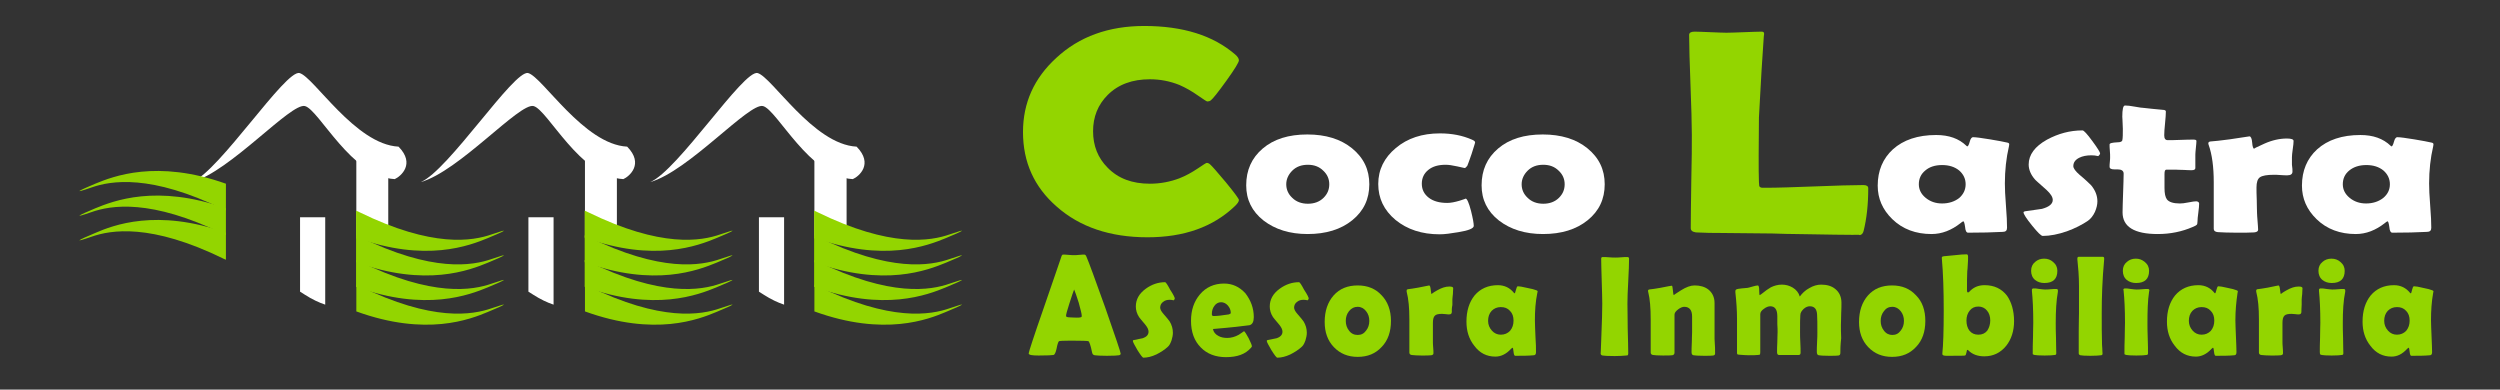
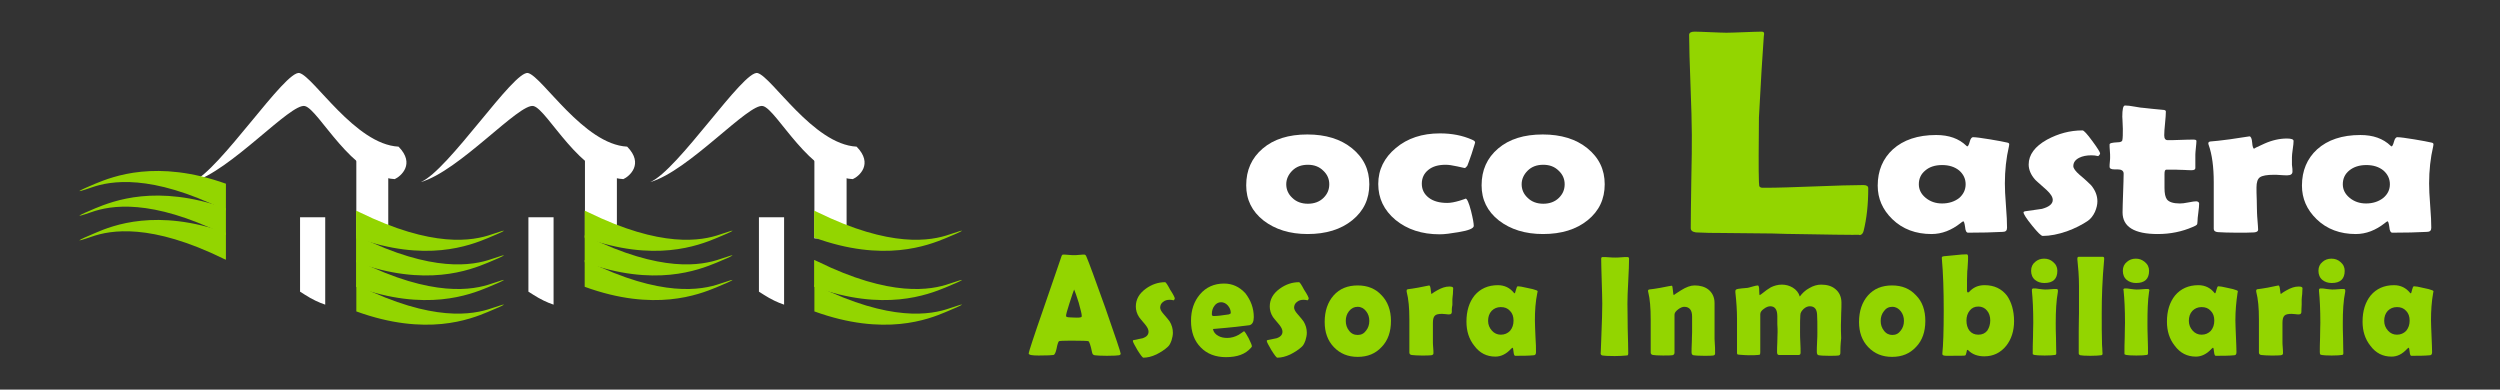
<svg xmlns="http://www.w3.org/2000/svg" version="1.1" id="Capa_1" x="0px" y="0px" viewBox="0 0 924 144" style="enable-background:new 0 0 924 144;" xml:space="preserve">
  <rect x="0" y="0" width="924" height="144" fill="#333333" stroke="none" />
  <style type="text/css">
	.st0{fill:#93D500;}
	.st1{fill:#FFFFFF;}
</style>
  <g>
-     <path class="st0" d="M457.9,73.9c0,0.6-0.5,1.3-1.4,2.2c-8.1,7.8-18.9,11.6-32.4,11.6c-13.8,0-25-3.8-33.5-11.3   c-8.4-7.3-12.5-16.5-12.5-27.6c0-10.8,4.1-19.9,12.3-27.4c8.5-7.9,19.4-11.8,32.5-11.8c14.3,0,25.5,3.5,33.7,10.6   c0.9,0.8,1.3,1.5,1.3,2.1c0,0.7-1.5,3.2-4.6,7.5c-3.1,4.3-5,6.7-5.8,7.3c-0.4,0.3-0.8,0.4-1.3,0.4c-0.2,0-1.3-0.7-3.3-2.1   c-2.4-1.7-4.7-3-7-4c-3.5-1.4-7.1-2.1-10.9-2.1c-6.5,0-11.7,1.9-15.6,5.8c-3.6,3.6-5.4,8.1-5.4,13.4c0,5.4,1.8,9.9,5.4,13.5   c3.9,4,9.1,5.9,15.6,5.9c3.8,0,7.5-0.7,10.9-2c2.3-0.9,4.5-2.1,6.9-3.7c1.9-1.3,3-2,3.2-2c0.4,0,0.9,0.2,1.3,0.6   c0.7,0.6,2.6,2.8,5.8,6.6C456.3,71.3,457.9,73.5,457.9,73.9z" />
    <path class="st1" d="M506.1,68.1c0,5.5-2.1,9.9-6.3,13.3c-4.2,3.4-9.7,5.1-16.5,5.1c-6.6,0-12-1.7-16.3-5c-4.3-3.4-6.4-7.7-6.4-13   c0-5.6,2-10.1,6.1-13.6c4.1-3.5,9.6-5.2,16.5-5.2c6.8,0,12.3,1.7,16.5,5.1C504,58.3,506.1,62.7,506.1,68.1z M491.3,68.1   c0-1.9-0.7-3.6-2.2-5c-1.5-1.5-3.4-2.2-5.7-2.2c-2.4,0-4.3,0.7-5.8,2.2c-1.4,1.4-2.2,3.1-2.2,5c0,1.9,0.7,3.6,2.2,5   c1.5,1.5,3.5,2.2,5.8,2.2c2.3,0,4.3-0.7,5.8-2.2C490.6,71.7,491.3,70.1,491.3,68.1z" />
    <path class="st1" d="M541.3,62.1c0,0-0.9-0.2-2.7-0.6c-1.8-0.4-3.2-0.6-4.3-0.6c-2.7,0-4.8,0.6-6.4,1.9c-1.6,1.3-2.4,3-2.4,5.1   c0,2.2,0.9,3.9,2.6,5.2c1.7,1.3,4,1.9,6.8,1.9c1.3,0,2.8-0.3,4.5-0.8c1.6-0.5,2.4-0.8,2.3-0.8c0.5,0,1.2,1.5,2,4.6   c0.7,2.8,1,4.6,1,5.5c0,0.9-1.9,1.7-5.6,2.3c-2.9,0.5-5.2,0.8-7,0.8c-6.6,0-12-1.8-16.3-5.3c-4.3-3.6-6.4-8-6.4-13.3   c0-5.3,2.2-9.7,6.5-13.3c4.3-3.6,9.7-5.4,16.3-5.4c4.5,0,8.4,0.8,11.8,2.3c0.8,0.3,1.2,0.7,1.2,1c0,0.3-0.5,1.7-1.3,4.3   c-0.8,2.4-1.4,3.9-1.6,4.4C541.8,61.9,541.6,62.1,541.3,62.1z" />
    <path class="st1" d="M593.1,68.1c0,5.5-2.1,9.9-6.3,13.3c-4.2,3.4-9.7,5.1-16.5,5.1c-6.6,0-12-1.7-16.3-5c-4.3-3.4-6.4-7.7-6.4-13   c0-5.6,2-10.1,6.1-13.6c4.1-3.5,9.6-5.2,16.5-5.2c6.8,0,12.3,1.7,16.5,5.1C591,58.3,593.1,62.7,593.1,68.1z M578.3,68.1   c0-1.9-0.7-3.6-2.2-5c-1.5-1.5-3.4-2.2-5.7-2.2c-2.4,0-4.3,0.7-5.8,2.2c-1.4,1.4-2.2,3.1-2.2,5c0,1.9,0.7,3.6,2.2,5   c1.5,1.5,3.5,2.2,5.8,2.2c2.3,0,4.3-0.7,5.8-2.2C577.6,71.7,578.3,70.1,578.3,68.1z" />
    <path class="st0" d="M684.7,86.8c-3.8,0-8.7-0.1-14.8-0.2c-8-0.1-12.9-0.2-14.8-0.3l-19.8-0.2c-2,0-4.8,0-8.5-0.2   c-1.3-0.2-1.9-0.7-1.9-1.6c0-3.9,0.1-9.6,0.2-17.3c0.2-7.7,0.2-13.5,0.2-17.3c0-4.1-0.2-10.3-0.5-18.4c-0.3-8.2-0.5-14.3-0.5-18.4   c0-0.8,0.7-1.2,2-1.2c1.3,0,3.3,0.1,5.9,0.2c2.6,0.1,4.6,0.2,5.9,0.2c1.5,0,3.6-0.1,6.5-0.2c2.9-0.1,5-0.2,6.5-0.2   c0.7,0,1,0.3,0.9,1l-0.1,0.7c-0.5,6.7-1.1,16.7-1.8,30l-0.1,14c0,4.5,0,7.8,0.1,9.9c0,0.4,0.1,0.9,0.1,1.3c0,0.4,0.4,0.7,1,0.8   c0,0,0.6,0,1.7,0c4,0,9.9-0.2,17.9-0.5c7.9-0.3,13.9-0.5,17.9-0.5c1.2,0,1.8,0.4,1.8,1.2c0,6.1-0.6,11.3-1.7,15.7   c-0.2,0.9-0.7,1.5-1.4,1.6C687.2,86.7,686.3,86.8,684.7,86.8z" />
    <path class="st1" d="M741,67.8c0,1.8,0.1,4.6,0.4,8.2c0.3,3.6,0.4,6.4,0.4,8.2c0,1-0.5,1.5-1.6,1.5c-3.7,0.2-8,0.3-12.8,0.3   c-0.6,0-1-0.7-1.1-2.1c-0.2-1.4-0.4-2.1-0.7-2.1c-0.2,0.1-0.6,0.3-0.9,0.6c-3.4,2.7-7,4.1-10.8,4.1c-5.8,0-10.7-1.8-14.5-5.5   c-3.6-3.5-5.4-7.6-5.4-12.4c0-5.5,1.9-10,5.6-13.4c3.9-3.5,9.2-5.3,16-5.3c4.7,0,8.4,1.3,11.2,4c0.1,0.1,0.2,0.2,0.3,0.2   c0.3,0,0.6-0.6,0.9-1.7c0.3-1.2,0.8-1.7,1.2-1.7c1.1,0,3.2,0.3,6.3,0.8c3,0.5,5.1,0.9,6.4,1.2c0.5,0.1,0.7,0.3,0.7,0.6   c0,0.1,0,0.3-0.1,0.8C741.5,58.4,741,63,741,67.8z M726.5,68.1c0-2-0.8-3.7-2.4-5.1c-1.6-1.3-3.7-2-6.3-2c-2.6,0-4.7,0.7-6.2,2   c-1.6,1.3-2.4,3-2.4,5.1c0,1.9,0.8,3.6,2.5,5c1.7,1.4,3.7,2.1,6.1,2.1c2.5,0,4.6-0.7,6.3-2C725.7,71.8,726.5,70.1,726.5,68.1z" />
    <path class="st1" d="M776.2,56.7c0,0.2-0.2,0.6-0.7,1c-0.8-0.2-1.7-0.3-2.5-0.3c-1.8,0-3.3,0.3-4.5,0.9c-1.4,0.7-2.2,1.7-2.2,3.1   c0,0.8,0.8,1.9,2.3,3.2c2.3,1.9,3.7,3.3,4.3,3.9c1.5,1.8,2.3,3.8,2.3,5.9c0,1.2-0.3,2.5-0.9,3.9c-0.7,1.5-1.6,2.6-2.6,3.3   c-2.2,1.5-4.8,2.8-7.8,3.9c-3.2,1.1-6.2,1.7-8.9,1.7c-0.6,0-1.9-1.3-4-3.9c-2.1-2.6-3.1-4.2-3.1-4.8c0-0.2,0.2-0.3,0.5-0.4   c2.1-0.3,4.2-0.6,6.3-0.9c2.6-0.7,4-1.8,4-3.3c0-1.1-0.8-2.3-2.3-3.7c-2.7-2.4-4.2-3.7-4.3-3.9c-1.5-1.7-2.3-3.6-2.3-5.5   c0-3.6,2.3-6.7,6.8-9.2c4.1-2.2,8.4-3.4,13.1-3.4c0.5,0,1.7,1.3,3.6,3.9C775.3,54.8,776.2,56.3,776.2,56.7z" />
    <path class="st1" d="M812.8,75.3c0,0.7-0.1,1.8-0.3,3.3c-0.2,1.5-0.3,2.5-0.3,3.2c0,0.7-0.1,1.1-0.3,1.3c-0.2,0.2-0.7,0.5-1.5,0.8   c-3.9,1.7-8.2,2.6-12.9,2.6c-8.7,0-13-2.7-13-8c0-1.6,0.1-4,0.2-7.2c0.1-3.2,0.2-5.6,0.2-7.1c0-1.1-0.8-1.6-2.3-1.6   c-0.1,0-0.3,0-0.6,0c-0.3,0-0.5,0-0.6,0c-1.1,0-1.7-0.3-1.7-1c0-0.4,0-1,0.1-1.8c0.1-0.8,0.1-1.4,0.1-1.8c0-0.5,0-1.3-0.1-2.3   c-0.1-1-0.1-1.8-0.1-2.3c0-0.5,1-0.7,2.9-0.8c1.1,0,1.7-0.3,1.8-0.7c0.2-0.9,0.2-2.4,0.2-4.3c-0.1-3.1-0.2-4.6-0.2-4.4   c0-2.8,0.3-4.2,1-4.2c0.8,0,2,0.1,3.5,0.4c1.7,0.3,2.9,0.5,3.6,0.5c1.5,0.2,3.8,0.4,6.9,0.7c0.8,0,1.1,0.3,1.1,0.6   c0,1-0.1,2.4-0.3,4.4c-0.2,1.9-0.3,3.4-0.3,4.4c0,1.2,0.4,1.8,1.3,1.8c1,0,2.6,0,4.8-0.1c2.1-0.1,3.7-0.1,4.8-0.1   c0.7,0,1,0.2,1,0.5c0,0.6-0.1,1.4-0.2,2.5c-0.1,1.1-0.2,1.9-0.2,2.5c0,0.6,0,1.4,0,2.5c0,1.1,0,1.9,0,2.5c0,0.5-0.4,0.8-1.3,0.8   c-0.6,0-1.6,0-3-0.1c-1.4,0-2.4-0.1-3-0.1h-3.4c-0.5,0-0.7,0.5-0.7,1.6c0,0.6,0,1.4,0,2.6c0,1.2,0,2,0,2.6c0,2,0.3,3.4,0.9,4.2   c0.8,1,2.4,1.5,4.8,1.5c0.7,0,1.8-0.1,3.2-0.4c1.4-0.3,2.4-0.4,2.9-0.4C812.5,74.5,812.8,74.8,812.8,75.3z" />
    <path class="st1" d="M847.3,63.4c0,0.9-0.6,1.4-1.9,1.4c-0.6,0-1.4,0-2.5-0.1c-1.1-0.1-1.9-0.1-2.5-0.1c-2.5,0-4.2,0.3-5.1,0.9   c-0.9,0.6-1.3,1.9-1.3,3.8c0,1,0,2.6,0.1,4.7c0,2.1,0.1,3.7,0.1,4.7c0,0.7,0.1,1.7,0.2,3.1c0.1,1.4,0.2,2.4,0.2,3.1   c0,0.6-0.5,0.9-1.5,1c-1.4,0.1-3.6,0.1-6.6,0.1c-2.8,0-5.1-0.1-6.8-0.2c-1-0.1-1.5-0.5-1.5-1.2c0-1.9,0-4.8,0-8.6   c0-3.8,0-6.7,0-8.6c0-5.6-0.6-10.3-1.9-13.9c-0.1-0.2-0.1-0.4-0.1-0.5c0-0.4,0.2-0.6,0.7-0.7c1.6-0.1,4.1-0.4,7.2-0.8   c4.7-0.7,7.2-1.1,7.3-1.1c0.5,0,0.9,0.8,1,2.3c0.1,1.5,0.4,2.3,0.8,2.3c-0.4,0,0.8-0.6,3.7-1.9c2.9-1.3,5.7-1.9,8.3-1.9   c1.7,0,2.5,0.3,2.5,0.9c0,0.7-0.1,1.7-0.3,3c-0.2,1.4-0.3,2.4-0.3,3c0,0.7,0,1.6,0,2.8C847.3,62,847.3,63,847.3,63.4z" />
    <path class="st1" d="M897.8,67.8c0,1.8,0.1,4.6,0.4,8.2c0.3,3.6,0.4,6.4,0.4,8.2c0,1-0.5,1.5-1.6,1.5c-3.7,0.2-8,0.3-12.8,0.3   c-0.6,0-1-0.7-1.1-2.1c-0.2-1.4-0.4-2.1-0.7-2.1c-0.2,0.1-0.6,0.3-0.9,0.6c-3.4,2.7-7,4.1-10.8,4.1c-5.8,0-10.7-1.8-14.5-5.5   c-3.6-3.5-5.4-7.6-5.4-12.4c0-5.5,1.9-10,5.6-13.4c3.9-3.5,9.2-5.3,16-5.3c4.7,0,8.4,1.3,11.2,4c0.1,0.1,0.2,0.2,0.3,0.2   c0.3,0,0.6-0.6,0.9-1.7c0.3-1.2,0.8-1.7,1.2-1.7c1.1,0,3.2,0.3,6.3,0.8c3,0.5,5.1,0.9,6.4,1.2c0.5,0.1,0.7,0.3,0.7,0.6   c0,0.1,0,0.3-0.1,0.8C898.3,58.4,897.8,63,897.8,67.8z M883.3,68.1c0-2-0.8-3.7-2.4-5.1c-1.6-1.3-3.7-2-6.3-2c-2.6,0-4.7,0.7-6.3,2   c-1.6,1.3-2.4,3-2.4,5.1c0,1.9,0.8,3.6,2.5,5c1.7,1.4,3.7,2.1,6.1,2.1c2.5,0,4.6-0.7,6.3-2C882.5,71.8,883.3,70.1,883.3,68.1z" />
  </g>
  <g>
    <polygon class="st1" points="301,57.4 312.9,57.4 312.9,88.1 301,88.1 301,57.4  " />
    <path class="st1" d="M316.6,54.2c-16-0.8-31.4-25.9-36.6-27.2c-5.2-1.3-29.5,36.1-39.7,40.3c14.2-4,36.5-29.4,41.7-28.1   c5.2,1.3,17.2,26.2,33.2,27C317.5,65.2,322.9,60.6,316.6,54.2L316.6,54.2z" />
    <polygon class="st1" points="216.2,57.4 228,57.4 228,88.1 216.2,88.1 216.2,57.4  " />
    <path class="st1" d="M231.8,54.2c-16-0.8-31.4-25.9-36.6-27.2c-5.2-1.3-29.5,36.1-39.7,40.3c14.2-4,36.5-29.4,41.7-28.1   c5.2,1.3,17.2,26.2,33.2,27C232.6,65.2,238.1,60.6,231.8,54.2L231.8,54.2z" />
    <path class="st1" d="M280.5,80.3h9.3v32.3c-2.4-0.8-4.9-2-7.4-3.6l-1.9-1.2V80.3L280.5,80.3z" />
    <path class="st1" d="M195.3,80.3h9.3v32.3c-2.4-0.8-4.9-2-7.4-3.6l-1.9-1.2V80.3L195.3,80.3z" />
    <path class="st1" d="M110.9,80.3h9.3v32.3c-2.4-0.8-4.9-2-7.4-3.6l-1.9-1.2V80.3L110.9,80.3z" />
    <polygon class="st1" points="131.7,57.4 143.5,57.4 143.5,88.1 131.7,88.1 131.7,57.4  " />
    <path class="st1" d="M147.3,54.2c-16-0.8-31.4-25.9-36.6-27.2c-5.2-1.3-29.5,36.1-39.7,40.3c14.2-4,36.5-29.4,41.7-28.1   c5.2,1.3,17.2,26.2,33.2,27C148.1,65.2,153.6,60.6,147.3,54.2L147.3,54.2z" />
    <path class="st0" d="M83.5,77.8l-0.7-0.3c-27.1-13.3-41.9-10.7-49-8.2c-7.2,2.5-4.8,1.2,1.4-1.4c6.6-2.7,22.7-9.1,48.3,0V77.8   L83.5,77.8z" />
    <path class="st0" d="M83.5,86.9l-0.7-0.3c-27.1-13.3-41.9-10.7-49-8.2c-7.2,2.5-4.8,1.2,1.4-1.4c6.6-2.7,22.7-9.1,48.3,0V86.9   L83.5,86.9z" />
    <path class="st0" d="M83.5,86V96l-0.7-0.3c-27.1-13.3-41.9-10.7-49-8.2c-7.2,2.5-4.8,1.2,1.4-1.4C41.7,83.3,57.9,76.9,83.5,86   L83.5,86z" />
    <path class="st0" d="M131.7,77.9l1.1,0.5c27.1,13.3,41.9,10.7,49,8.2c7.2-2.5,4.8-1.2-1.5,1.4c-6.6,2.7-22.9,9.2-48.7-0.2V77.9   L131.7,77.9z" />
    <path class="st0" d="M131.7,87l1.1,0.5c27.1,13.3,41.9,10.7,49,8.2c7.2-2.5,4.8-1.2-1.5,1.4c-6.6,2.7-22.9,9.2-48.7-0.2V87   L131.7,87z" />
    <path class="st0" d="M131.7,115.1v-9.9l1.1,0.5c27.1,13.3,41.9,10.7,49,8.2c7.2-2.5,4.8-1.2-1.5,1.4   C173.8,118,157.6,124.5,131.7,115.1L131.7,115.1z" />
-     <path class="st0" d="M131.7,96.1l1.1,0.5c27.1,13.3,41.9,10.7,49,8.2c7.2-2.5,4.8-1.2-1.5,1.4c-6.6,2.7-22.9,9.2-48.7-0.2V96.1   L131.7,96.1z" />
+     <path class="st0" d="M131.7,96.1l1.1,0.5c27.1,13.3,41.9,10.7,49,8.2c7.2-2.5,4.8-1.2-1.5,1.4c-6.6,2.7-22.9,9.2-48.7-0.2V96.1   L131.7,96.1" />
    <path class="st0" d="M216.2,77.9l1.1,0.5c27.1,13.3,41.9,10.7,49,8.2c7.2-2.5,4.8-1.2-1.5,1.4c-6.6,2.7-22.9,9.2-48.7-0.2V77.9   L216.2,77.9z" />
    <path class="st0" d="M216.2,87l1.1,0.5c27.1,13.3,41.9,10.7,49,8.2c7.2-2.5,4.8-1.2-1.5,1.4c-6.6,2.7-22.9,9.2-48.7-0.2V87   L216.2,87z" />
-     <path class="st0" d="M216.2,115.1v-9.9l1.1,0.5c27.1,13.3,41.9,10.7,49,8.2c7.2-2.5,4.8-1.2-1.5,1.4   C258.3,118,242.1,124.5,216.2,115.1L216.2,115.1z" />
    <path class="st0" d="M216.2,96.1l1.1,0.5c27.1,13.3,41.9,10.7,49,8.2c7.2-2.5,4.8-1.2-1.5,1.4c-6.6,2.7-22.9,9.2-48.7-0.2V96.1   L216.2,96.1z" />
    <path class="st0" d="M301,77.9l1.1,0.5c27.1,13.3,41.9,10.7,49,8.2c7.2-2.5,4.8-1.2-1.5,1.4c-6.6,2.7-22.9,9.2-48.7-0.2V77.9   L301,77.9z" />
-     <path class="st0" d="M301,87l1.1,0.5c27.1,13.3,41.9,10.7,49,8.2c7.2-2.5,4.8-1.2-1.5,1.4c-6.6,2.7-22.9,9.2-48.7-0.2V87L301,87z" />
    <path class="st0" d="M301,115.1v-9.9l1.1,0.5c27.1,13.3,41.9,10.7,49,8.2c7.2-2.5,4.8-1.2-1.5,1.4C343.2,118,326.9,124.5,301,115.1   L301,115.1z" />
    <path class="st0" d="M301,96.1l1.1,0.5c27.1,13.3,41.9,10.7,49,8.2c7.2-2.5,4.8-1.2-1.5,1.4c-6.6,2.7-22.9,9.2-48.7-0.2V96.1   L301,96.1z" />
  </g>
  <g>
    <path class="st0" d="M414.2,130.7c0,0.3-0.2,0.5-0.6,0.6c-0.5,0.1-2,0.2-4.5,0.2c-2.3,0-3.8-0.1-4.5-0.2c-0.6-0.1-0.9-0.5-1-1.2   c-0.5-2.5-1-3.8-1.3-4c-0.3-0.1-2.4-0.2-6.5-0.2c-2.7,0-4.2,0.1-4.4,0.2c-0.3,0.3-0.6,1.2-0.9,2.8c-0.3,1.4-0.7,2.2-1.1,2.3   c-0.5,0.1-2.4,0.2-5.5,0.2c-2.5,0-3.7-0.2-3.7-0.8c0-0.4,1.8-6,5.5-16.6c4-11.5,6.1-17.8,6.5-18.9c0.2-0.7,0.4-1,0.7-1   c0.4,0,1.1,0,2,0.1c0.9,0.1,1.6,0.1,2.1,0.1c0.4,0,1.1,0,1.9-0.1c0.9-0.1,1.5-0.1,1.9-0.1c0.3,0,0.6,0.3,0.8,0.9   c0.8,1.8,3.1,8.1,6.9,18.7C412.3,124.6,414.2,130.2,414.2,130.7z M397,107c-0.3,0.8-0.9,2.4-1.7,5c-0.9,2.7-1.3,4.3-1.3,4.8   c0,0.3,0.5,0.5,1.5,0.5c0.5,0,1.3,0.1,2.5,0.1c1.1,0,1.7-0.1,1.8-0.4c0-0.1,0-0.2,0-0.4c0-0.6-0.4-2.1-1.1-4.7   C397.9,109.3,397.3,107.7,397,107z" />
    <path class="st0" d="M434.2,110.3c0,0.2-0.1,0.4-0.4,0.7c-0.5-0.1-0.9-0.2-1.4-0.2c-1,0-1.8,0.2-2.4,0.7c-0.8,0.5-1.2,1.3-1.2,2.2   c0,0.6,0.4,1.4,1.2,2.3c1.2,1.4,2,2.3,2.3,2.8c0.8,1.3,1.2,2.7,1.2,4.2c0,0.9-0.2,1.8-0.5,2.8c-0.4,1.1-0.8,1.9-1.4,2.4   c-1.2,1.1-2.6,2-4.2,2.8c-1.7,0.8-3.3,1.2-4.8,1.2c-0.3,0-1-0.9-2.2-2.8c-1.1-1.9-1.7-3-1.7-3.4c0-0.2,0.1-0.3,0.3-0.3   c1.1-0.2,2.3-0.5,3.4-0.7c1.4-0.5,2.1-1.3,2.1-2.4c0-0.8-0.4-1.6-1.2-2.6c-1.5-1.7-2.2-2.7-2.3-2.8c-0.8-1.2-1.2-2.6-1.2-3.9   c0-2.6,1.2-4.8,3.7-6.6c2.2-1.6,4.6-2.4,7.1-2.4c0.3,0,0.9,0.9,1.9,2.8C433.7,108.9,434.2,110,434.2,110.3z" />
    <path class="st0" d="M463.4,117.2c0,1.7-0.5,2.7-1.6,3c-0.2,0-1.8,0.2-5,0.6c-1.9,0.2-4.8,0.5-8.5,0.8c0.2,1.1,0.9,2,2.1,2.6   c0.9,0.5,2,0.7,3.2,0.7c1.4,0,2.9-0.4,4.3-1.2c0.6-0.4,1.2-0.8,1.9-1.3c0.3,0.2,0.9,1.1,1.7,2.6c0.8,1.6,1.2,2.6,1.2,3   c0,0.1-0.1,0.3-0.4,0.6c-2,2.3-5,3.4-9.2,3.4c-3.8,0-7-1.2-9.3-3.6c-2.4-2.4-3.6-5.7-3.6-9.8c0-4,1.1-7.2,3.3-9.8   c2.2-2.6,5.2-4,8.9-4c3.1,0,5.7,1.2,7.9,3.6C462.3,111,463.4,113.9,463.4,117.2z M454.9,115.7c0-1.1-0.4-2-1.1-2.8   c-0.7-0.8-1.6-1.2-2.5-1.2c-1,0-1.9,0.5-2.5,1.4c-0.6,0.8-0.9,1.8-0.9,3c0,0.5,0.2,0.7,0.7,0.7c1.2,0,3.1-0.2,5.6-0.6   C454.6,116,454.9,115.9,454.9,115.7z" />
    <path class="st0" d="M483.7,110.3c0,0.2-0.1,0.4-0.4,0.7c-0.5-0.1-0.9-0.2-1.4-0.2c-1,0-1.8,0.2-2.4,0.7c-0.8,0.5-1.2,1.3-1.2,2.2   c0,0.6,0.4,1.4,1.2,2.3c1.2,1.4,2,2.3,2.3,2.8c0.8,1.3,1.2,2.7,1.2,4.2c0,0.9-0.2,1.8-0.5,2.8c-0.4,1.1-0.8,1.9-1.4,2.4   c-1.2,1.1-2.6,2-4.2,2.8c-1.7,0.8-3.3,1.2-4.8,1.2c-0.3,0-1-0.9-2.2-2.8c-1.1-1.9-1.7-3-1.7-3.4c0-0.2,0.1-0.3,0.3-0.3   c1.1-0.2,2.3-0.5,3.4-0.7c1.4-0.5,2.1-1.3,2.1-2.4c0-0.8-0.4-1.6-1.2-2.6c-1.5-1.7-2.2-2.7-2.3-2.8c-0.8-1.2-1.2-2.6-1.2-3.9   c0-2.6,1.2-4.8,3.7-6.6c2.2-1.6,4.6-2.4,7.1-2.4c0.3,0,0.9,0.9,1.9,2.8C483.2,108.9,483.7,110,483.7,110.3z" />
    <path class="st0" d="M514.1,118.6c0,4-1.1,7.2-3.4,9.6c-2.3,2.5-5.2,3.7-8.9,3.7c-3.6,0-6.5-1.2-8.8-3.6c-2.3-2.4-3.4-5.5-3.4-9.3   c0-4,1.1-7.3,3.3-9.8c2.2-2.5,5.2-3.7,8.9-3.7c3.7,0,6.6,1.2,8.9,3.7C512.9,111.5,514.1,114.7,514.1,118.6z M506.1,118.6   c0-1.4-0.4-2.6-1.2-3.6c-0.8-1-1.8-1.6-3.1-1.6c-1.3,0-2.3,0.5-3.2,1.6c-0.8,1-1.2,2.2-1.2,3.6c0,1.4,0.4,2.6,1.2,3.6   c0.8,1.1,1.9,1.6,3.2,1.6c1.3,0,2.3-0.5,3.1-1.6C505.7,121.2,506.1,120,506.1,118.6z" />
    <path class="st0" d="M536.6,115.2c0,0.7-0.3,1-1,1c-0.3,0-0.8,0-1.3-0.1c-0.6,0-1-0.1-1.3-0.1c-1.3,0-2.3,0.2-2.7,0.7   c-0.5,0.5-0.7,1.4-0.7,2.7c0,0.7,0,1.9,0,3.4c0,1.5,0,2.6,0,3.4c0,0.5,0,1.2,0.1,2.2c0.1,1,0.1,1.7,0.1,2.2c0,0.4-0.3,0.6-0.8,0.7   c-0.8,0.1-2,0.1-3.6,0.1c-1.5,0-2.8-0.1-3.7-0.2c-0.5-0.1-0.8-0.4-0.8-0.9c0-1.4,0-3.5,0-6.2c0-2.8,0-4.8,0-6.2   c0-4.1-0.3-7.4-1-10.1c0-0.2,0-0.3,0-0.4c0-0.3,0.1-0.4,0.4-0.5c0.9-0.1,2.2-0.3,3.9-0.6c2.6-0.5,3.9-0.8,4-0.8   c0.3,0,0.5,0.5,0.6,1.6c0.1,1.1,0.2,1.6,0.4,1.6c-0.2,0,0.4-0.5,2-1.4c1.6-0.9,3-1.4,4.5-1.4c0.9,0,1.4,0.2,1.4,0.6   c0,0.5-0.1,1.2-0.1,2.1c-0.1,1-0.2,1.7-0.2,2.1c0,0.5,0,1.2,0,2C536.5,114.2,536.6,114.8,536.6,115.2z" />
    <path class="st0" d="M567.3,118.4c0,1.3,0.1,3.3,0.2,5.9c0.2,2.6,0.2,4.6,0.2,5.9c0,0.7-0.3,1.1-0.8,1.1c-2,0.2-4.3,0.2-6.9,0.2   c-0.3,0-0.5-0.5-0.6-1.5c-0.1-1-0.2-1.5-0.4-1.5c-0.1,0.1-0.3,0.2-0.5,0.4c-1.8,2-3.8,2.9-5.8,2.9c-3.2,0-5.8-1.3-7.8-4   c-2-2.5-2.9-5.5-2.9-8.9c0-4,1-7.2,3-9.7c2.1-2.5,5-3.8,8.6-3.8c2.5,0,4.5,1,6,2.9c0.1,0.1,0.1,0.1,0.2,0.1c0.1,0,0.3-0.4,0.5-1.3   c0.2-0.8,0.4-1.3,0.7-1.3c0.6,0,1.7,0.2,3.4,0.6c1.6,0.3,2.8,0.6,3.5,0.9c0.2,0.1,0.4,0.2,0.4,0.4c0,0.1,0,0.2-0.1,0.5   C567.5,111.6,567.3,114.9,567.3,118.4z M559.4,118.5c0-1.5-0.4-2.7-1.3-3.6c-0.9-1-2-1.4-3.4-1.4c-1.4,0-2.5,0.5-3.4,1.4   c-0.9,1-1.3,2.2-1.3,3.7c0,1.4,0.5,2.6,1.4,3.6c0.9,1,2,1.5,3.3,1.5c1.4,0,2.5-0.5,3.4-1.4C559,121.2,559.4,120,559.4,118.5z" />
    <path class="st0" d="M601.5,112.2c0,2,0.1,5.1,0.1,9.2c0.1,4.1,0.2,7.2,0.2,9.2c0,0.4-0.1,0.6-0.2,0.7c0,0-0.2,0.1-0.6,0.1   c-1.1,0.1-2.5,0.2-4.2,0.2c-2.4,0-3.9-0.1-4.5-0.2c-0.5-0.1-0.7-0.4-0.7-0.8c0,0.3,0.1-1.3,0.2-4.6c0.3-7,0.4-11.6,0.4-13.8   c0-1.9-0.1-4.6-0.2-8.3c-0.1-3.7-0.2-6.5-0.2-8.3c0-0.4,0.2-0.6,0.6-0.6c0.5,0,1.3,0,2.3,0.1c1,0.1,1.8,0.1,2.3,0.1   c0.5,0,1.2,0,2.2-0.1c1-0.1,1.7-0.1,2.2-0.1c0.5,0,0.7,0.2,0.7,0.6c0,1.9-0.1,4.6-0.3,8.3C601.6,107.5,601.5,110.3,601.5,112.2z" />
    <path class="st0" d="M633.9,130.6c0,0.5-0.2,0.7-0.7,0.8c-0.5,0.1-1.6,0.1-3.5,0.1c-2,0-3.3-0.1-3.8-0.2c-0.5-0.1-0.7-0.5-0.7-1.1   c0-0.8,0-2,0.1-3.7c0-1.6,0.1-2.9,0.1-3.7c0-0.6,0-1.6,0-2.9c0-1.3,0-2.2,0-2.9c0-2.4-1-3.6-2.9-3.6c-0.6,0-1.4,0.3-2.2,0.9   c-0.9,0.7-1.4,1.3-1.4,2v14c0,0.6-0.3,0.9-0.8,1c-0.6,0.1-1.7,0.1-3.5,0.1c-1.9,0-3.1-0.1-3.7-0.2c-0.5-0.1-0.8-0.4-0.8-0.9   c0-1.4,0-3.4,0-6.1c0-2.7,0-4.8,0-6.1c0-4.3-0.3-7.7-0.9-10.1c0-0.2-0.1-0.3-0.1-0.4c0-0.3,0.1-0.5,0.4-0.6c1-0.1,2.4-0.3,4.1-0.6   c2.6-0.5,4-0.8,4.3-0.8c0.2,0,0.3,0.6,0.4,1.7c0.1,1.2,0.2,1.8,0.4,1.8c-0.2,0,0.7-0.6,2.6-1.8c1.9-1.2,3.6-1.8,5-1.8   c2.1,0,3.8,0.5,5.1,1.5c1.5,1.2,2.3,2.9,2.3,5v8.3c0,1.1,0,2.8,0,5C633.9,127.8,633.9,129.5,633.9,130.6z" />
    <path class="st0" d="M680.2,130.4c0,0.6-0.2,0.9-0.7,1c-0.5,0.1-1.7,0.1-3.6,0.1c-2,0-3.2-0.1-3.7-0.2c-0.5-0.1-0.7-0.5-0.7-1.3   c0-0.8,0-2,0.1-3.6c0.1-1.6,0.1-2.8,0.1-3.6c0-3,0-5.2-0.1-6.5c-0.1-2.1-1-3.1-2.7-3.1c-0.8,0-1.5,0.3-2.3,1   c-0.7,0.7-1.2,1.4-1.2,2.3c-0.1,0.7-0.1,2.9-0.1,6.4c0,0.8,0,2,0.1,3.7c0.1,1.7,0.1,2.9,0.1,3.7c0,0.6-0.2,0.9-0.7,0.9h-7.3   c-0.5,0-0.7-0.4-0.7-1.1c0-0.8,0-2,0.1-3.7c0-1.6,0.1-2.8,0.1-3.7c0-0.6,0-1.6-0.1-2.9c0-1.3,0-2.3,0-2.9c0-2.5-0.9-3.7-2.6-3.7   c-0.7,0-1.5,0.3-2.3,0.9c-0.9,0.6-1.4,1.3-1.4,2c0,1.6,0,3.9,0,7.1c0,3.1,0,5.5,0,7c0,0.4-0.1,0.7-0.1,0.8   c-0.1,0.1-0.3,0.2-0.8,0.2c-0.7,0.1-1.9,0.1-3.4,0.1c-1,0-2.2-0.1-3.5-0.2c-0.4,0-0.6-0.1-0.7-0.2c-0.1-0.1-0.1-0.3-0.1-0.8   c0-1.4,0-3.5,0-6.2c0-2.8,0-4.8,0-6.2c0-2.8-0.2-6-0.6-9.6c0-0.2,0-0.4,0-0.5c0-0.3,0.1-0.5,0.3-0.6c0.4-0.2,1-0.3,2-0.4   c1.2-0.1,1.9-0.2,2.2-0.2c0.2,0,0.8-0.2,1.9-0.5c0.8-0.2,1.4-0.4,1.9-0.4c0.3,0,0.5,0.6,0.5,1.8c0,1.2,0.1,1.8,0.2,1.8   c0.2-0.1,0.3-0.2,0.6-0.4c1.5-1.2,2.6-2,3.5-2.5c1.2-0.6,2.6-1,4.1-1c1.5,0,2.8,0.4,4,1.1c1.3,0.8,2.2,1.9,2.6,3.3   c0.9-1.2,2-2.3,3.5-3.1c1.5-0.9,3-1.3,4.4-1.3c2.1,0,3.9,0.5,5.2,1.6c1.5,1.2,2.3,2.9,2.3,5.1c0,0.9,0,2.3-0.1,4.1   c0,1.8-0.1,3.2-0.1,4.1c0,1.1,0,2.7,0.1,4.9C680.2,127.7,680.2,129.3,680.2,130.4z" />
    <path class="st0" d="M711.6,118.6c0,4-1.1,7.2-3.4,9.6c-2.3,2.5-5.2,3.7-8.9,3.7c-3.6,0-6.5-1.2-8.8-3.6c-2.3-2.4-3.4-5.5-3.4-9.3   c0-4,1.1-7.3,3.3-9.8c2.2-2.5,5.2-3.7,8.9-3.7c3.7,0,6.6,1.2,8.9,3.7C710.5,111.5,711.6,114.7,711.6,118.6z M703.7,118.6   c0-1.4-0.4-2.6-1.2-3.6c-0.8-1-1.8-1.6-3.1-1.6c-1.3,0-2.3,0.5-3.1,1.6c-0.8,1-1.2,2.2-1.2,3.6c0,1.4,0.4,2.6,1.2,3.6   c0.8,1.1,1.9,1.6,3.1,1.6c1.3,0,2.3-0.5,3.1-1.6C703.3,121.2,703.7,120,703.7,118.6z" />
    <path class="st0" d="M744.4,118.7c0,3.6-1,6.7-2.9,9.1c-2.1,2.6-4.8,3.9-8.1,3.9c-2.4,0-4.4-0.7-5.9-2.2c-0.1-0.1-0.2-0.2-0.3-0.2   c-0.2,0-0.3,0.3-0.4,1c-0.1,0.6-0.3,1-0.5,1.1c-0.3,0.1-2.6,0.1-6.9,0.1c-1,0-1.5-0.2-1.5-0.6c0-0.1,0-0.2,0-0.4   c0.3-2.7,0.5-8,0.5-15.7c0-7.4-0.2-13.8-0.7-19.3l0-0.3c0-0.3,0.2-0.4,0.8-0.5c0.4,0,1.8-0.2,4.2-0.4c1.7-0.2,3.1-0.3,4.2-0.3   c0.3,0,0.5,0.3,0.5,0.9c0,0.7,0,1.6-0.1,2.7c-0.1,1.4-0.1,2.3-0.2,2.7c-0.1,1.7-0.1,4.1-0.1,7c0,0.5,0.1,0.8,0.4,0.8   c0.1,0,0.2-0.1,0.4-0.2c1.5-1.7,3.4-2.5,5.7-2.5c3.5,0,6.3,1.3,8.3,3.9C743.4,111.6,744.4,114.8,744.4,118.7z M735.6,118.4   c0-1.4-0.4-2.7-1.2-3.6c-0.8-1-1.9-1.5-3.2-1.5c-1.4,0-2.4,0.5-3.2,1.5c-0.8,1-1.2,2.2-1.2,3.7c0,1.5,0.4,2.8,1.1,3.7   c0.8,1,1.9,1.5,3.3,1.5c1.4,0,2.5-0.5,3.3-1.5C735.2,121.1,735.6,119.9,735.6,118.4z" />
    <path class="st0" d="M759.8,119.4c0,1.3,0,3.1,0.1,5.6c0,2.5,0.1,4.4,0.1,5.6c0,0.4-0.2,0.6-0.6,0.6c-0.6,0.1-1.8,0.2-3.7,0.2   c-1.9,0-3.2-0.1-3.7-0.2c-0.4-0.1-0.6-0.2-0.7-0.3c0-0.1,0-0.3,0-0.8c0-1.2,0-3,0.1-5.4c0-2.4,0.1-4.2,0.1-5.4   c0-4.9-0.2-8.8-0.5-11.7c0-0.3,0-0.5,0-0.5c0-0.3,0.2-0.5,0.6-0.5c0.5,0,1.2,0,2.1,0.2c0.9,0.1,1.6,0.2,2.1,0.2   c0.5,0,1.2,0,2.1-0.1c0.9-0.1,1.6-0.1,2.1-0.1c0.4,0,0.6,0.2,0.6,0.5c0,0.1,0,0.2,0,0.5C760,111.1,759.8,115,759.8,119.4z    M760.4,100.1c0,3-1.6,4.5-4.8,4.5c-1.4,0-2.5-0.4-3.4-1.1c-1-0.8-1.5-2-1.5-3.4c0-1.4,0.5-2.5,1.5-3.3c0.9-0.8,2-1.2,3.3-1.2   c1.3,0,2.4,0.4,3.3,1.2C759.9,97.7,760.4,98.8,760.4,100.1z" />
    <path class="st0" d="M776.8,115.7c0,4.7,0,8.4,0.1,10.9c0,0.4,0,1.1,0.1,2.1c0,0.9,0.1,1.6,0.1,2c0,0.4-0.2,0.6-0.6,0.6   c-0.7,0.1-2,0.2-3.9,0.2c-1.9,0-3.2-0.1-3.7-0.2c-0.3-0.1-0.6-0.3-0.6-0.7c0-0.1,0-0.4,0-1.1c0-1.5,0-3.9,0-6.9   c0-3.1,0.1-5.4,0.1-6.9c0-7.3,0-10.6,0-9.9c0-3.8-0.3-7.1-0.6-9.9c0-0.2,0-0.3,0-0.4c0-0.4,0.2-0.6,0.6-0.6h8.7   c0.4,0,0.6,0.2,0.6,0.5l0,0.5C777,103.4,776.8,110,776.8,115.7z" />
    <path class="st0" d="M793.7,119.4c0,1.3,0,3.1,0.1,5.6c0.1,2.5,0.1,4.4,0.1,5.6c0,0.4-0.2,0.6-0.6,0.6c-0.5,0.1-1.8,0.2-3.7,0.2   c-1.9,0-3.2-0.1-3.7-0.2c-0.4-0.1-0.6-0.2-0.7-0.3c0-0.1,0-0.3,0-0.8c0-1.2,0-3,0.1-5.4c0-2.4,0.1-4.2,0.1-5.4   c0-4.9-0.2-8.8-0.5-11.7c0-0.3-0.1-0.5-0.1-0.5c0-0.3,0.2-0.5,0.6-0.5c0.5,0,1.1,0,2.1,0.2c0.9,0.1,1.6,0.2,2.1,0.2   c0.5,0,1.2,0,2.1-0.1c0.9-0.1,1.6-0.1,2.1-0.1c0.4,0,0.6,0.2,0.6,0.5c0,0.1,0,0.2-0.1,0.5C793.8,111.1,793.7,115,793.7,119.4z    M794.3,100.1c0,3-1.6,4.5-4.8,4.5c-1.4,0-2.5-0.4-3.4-1.1c-1-0.8-1.5-2-1.5-3.4c0-1.4,0.5-2.5,1.5-3.3c0.9-0.8,2-1.2,3.3-1.2   c1.3,0,2.3,0.4,3.3,1.2C793.8,97.7,794.3,98.8,794.3,100.1z" />
    <path class="st0" d="M826.2,118.4c0,1.3,0.1,3.3,0.2,5.9c0.1,2.6,0.2,4.6,0.2,5.9c0,0.7-0.3,1.1-0.8,1.1c-2,0.2-4.3,0.2-6.9,0.2   c-0.3,0-0.5-0.5-0.6-1.5c-0.1-1-0.2-1.5-0.4-1.5c-0.1,0.1-0.3,0.2-0.5,0.4c-1.8,2-3.8,2.9-5.8,2.9c-3.2,0-5.8-1.3-7.8-4   c-2-2.5-2.9-5.5-2.9-8.9c0-4,1-7.2,3-9.7c2.1-2.5,5-3.8,8.6-3.8c2.5,0,4.5,1,6,2.9c0.1,0.1,0.1,0.1,0.2,0.1c0.1,0,0.3-0.4,0.5-1.3   c0.2-0.8,0.4-1.3,0.7-1.3c0.6,0,1.7,0.2,3.4,0.6c1.6,0.3,2.7,0.6,3.4,0.9c0.2,0.1,0.4,0.2,0.4,0.4c0,0.1,0,0.2-0.1,0.5   C826.5,111.6,826.2,114.9,826.2,118.4z M818.4,118.5c0-1.5-0.4-2.7-1.3-3.6c-0.9-1-2-1.4-3.4-1.4c-1.4,0-2.5,0.5-3.4,1.4   c-0.9,1-1.3,2.2-1.3,3.7c0,1.4,0.5,2.6,1.4,3.6c0.9,1,2,1.5,3.3,1.5c1.4,0,2.5-0.5,3.4-1.4C818,121.2,818.4,120,818.4,118.5z" />
    <path class="st0" d="M850.6,115.2c0,0.7-0.3,1-1,1c-0.3,0-0.8,0-1.3-0.1c-0.6,0-1-0.1-1.3-0.1c-1.3,0-2.3,0.2-2.7,0.7   c-0.5,0.5-0.7,1.4-0.7,2.7c0,0.7,0,1.9,0,3.4c0,1.5,0,2.6,0,3.4c0,0.5,0,1.2,0.1,2.2c0.1,1,0.1,1.7,0.1,2.2c0,0.4-0.3,0.6-0.8,0.7   c-0.8,0.1-2,0.1-3.6,0.1c-1.5,0-2.8-0.1-3.7-0.2c-0.5-0.1-0.8-0.4-0.8-0.9c0-1.4,0-3.5,0-6.2c0-2.8,0-4.8,0-6.2   c0-4.1-0.3-7.4-1-10.1c0-0.2,0-0.3,0-0.4c0-0.3,0.1-0.4,0.4-0.5c0.9-0.1,2.2-0.3,3.9-0.6c2.6-0.5,3.9-0.8,3.9-0.8   c0.3,0,0.5,0.5,0.6,1.6c0.1,1.1,0.2,1.6,0.4,1.6c-0.2,0,0.4-0.5,2-1.4c1.6-0.9,3-1.4,4.5-1.4c0.9,0,1.4,0.2,1.4,0.6   c0,0.5-0.1,1.2-0.1,2.1c-0.1,1-0.2,1.7-0.2,2.1c0,0.5,0,1.2,0,2C850.6,114.2,850.6,114.8,850.6,115.2z" />
    <path class="st0" d="M865.9,119.4c0,1.3,0,3.1,0.1,5.6c0,2.5,0.1,4.4,0.1,5.6c0,0.4-0.2,0.6-0.6,0.6c-0.6,0.1-1.8,0.2-3.7,0.2   c-1.9,0-3.2-0.1-3.7-0.2c-0.3-0.1-0.6-0.2-0.6-0.3c0-0.1-0.1-0.3-0.1-0.8c0-1.2,0-3,0.1-5.4c0-2.4,0.1-4.2,0.1-5.4   c0-4.9-0.2-8.8-0.5-11.7c0-0.3,0-0.5,0-0.5c0-0.3,0.2-0.5,0.7-0.5c0.4,0,1.1,0,2.1,0.2c0.9,0.1,1.6,0.2,2.1,0.2   c0.5,0,1.2,0,2.1-0.1c0.9-0.1,1.6-0.1,2.1-0.1c0.4,0,0.6,0.2,0.6,0.5c0,0.1,0,0.2,0,0.5C866.1,111.1,865.9,115,865.9,119.4z    M866.6,100.1c0,3-1.6,4.5-4.8,4.5c-1.4,0-2.5-0.4-3.4-1.1c-1-0.8-1.5-2-1.5-3.4c0-1.4,0.5-2.5,1.5-3.3c0.9-0.8,2-1.2,3.3-1.2   c1.3,0,2.4,0.4,3.3,1.2C866.1,97.7,866.6,98.8,866.6,100.1z" />
    <path class="st0" d="M898.5,118.4c0,1.3,0.1,3.3,0.2,5.9c0.1,2.6,0.2,4.6,0.2,5.9c0,0.7-0.3,1.1-0.8,1.1c-2,0.2-4.3,0.2-6.9,0.2   c-0.3,0-0.5-0.5-0.6-1.5c-0.1-1-0.2-1.5-0.4-1.5c-0.1,0.1-0.3,0.2-0.5,0.4c-1.8,2-3.7,2.9-5.8,2.9c-3.2,0-5.8-1.3-7.8-4   c-2-2.5-2.9-5.5-2.9-8.9c0-4,1-7.2,3-9.7c2.1-2.5,5-3.8,8.6-3.8c2.5,0,4.5,1,6,2.9c0.1,0.1,0.1,0.1,0.2,0.1c0.2,0,0.3-0.4,0.5-1.3   c0.2-0.8,0.4-1.3,0.7-1.3c0.6,0,1.8,0.2,3.4,0.6c1.6,0.3,2.7,0.6,3.4,0.9c0.2,0.1,0.4,0.2,0.4,0.4c0,0.1,0,0.2-0.1,0.5   C898.7,111.6,898.5,114.9,898.5,118.4z M890.6,118.5c0-1.5-0.4-2.7-1.3-3.6c-0.9-1-2-1.4-3.4-1.4c-1.4,0-2.5,0.5-3.4,1.4   c-0.9,1-1.3,2.2-1.3,3.7c0,1.4,0.5,2.6,1.4,3.6c0.9,1,2,1.5,3.3,1.5c1.4,0,2.5-0.5,3.4-1.4C890.2,121.2,890.6,120,890.6,118.5z" />
  </g>
</svg>